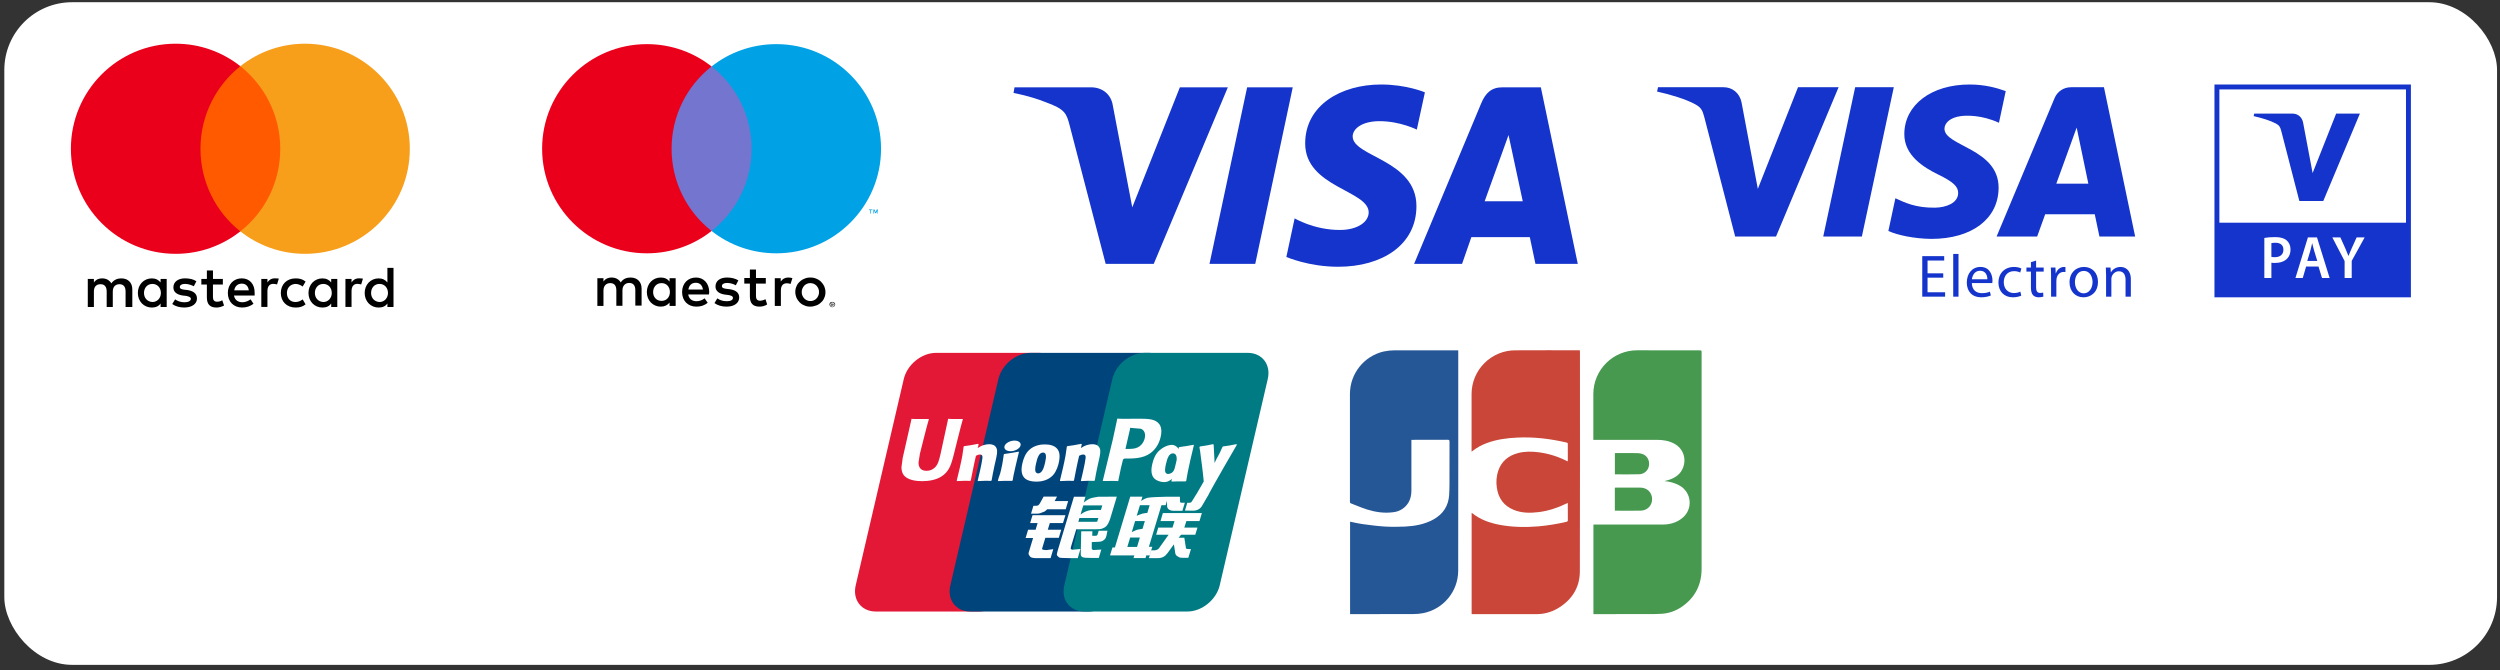
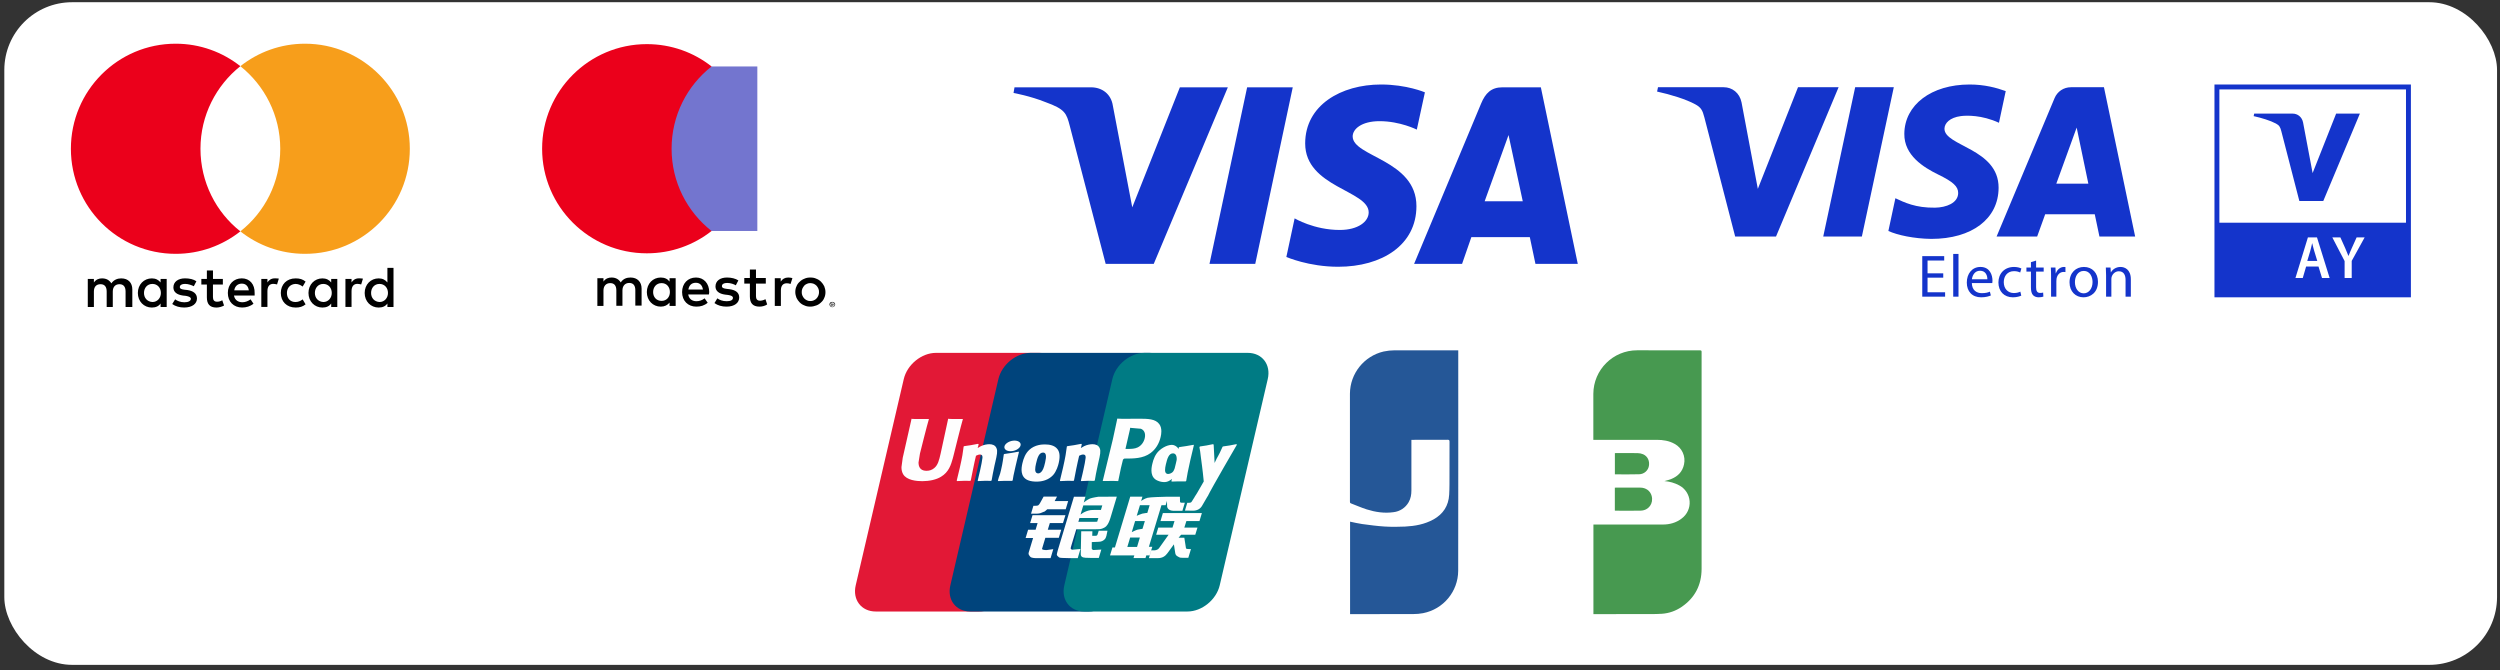
<svg xmlns="http://www.w3.org/2000/svg" width="332" height="89" viewBox="0 0 332 89" fill="none">
  <rect x="0" y="0" width="332" height="89" fill="#333333" stroke="none" />
  <rect x="0.573" y="0.295" width="331.034" height="87.998" rx="9" fill="white" />
  <path d="M17.572 40.767V38.441C17.572 37.552 17.032 36.969 16.104 36.969C15.64 36.969 15.135 37.123 14.789 37.629C14.518 37.204 14.131 36.969 13.55 36.969C13.162 36.969 12.775 37.087 12.469 37.511V37.046H11.658V40.767H12.469V38.712C12.469 38.053 12.816 37.742 13.356 37.742C13.897 37.742 14.167 38.089 14.167 38.712V40.767H14.978V38.712C14.978 38.053 15.365 37.742 15.865 37.742C16.406 37.742 16.676 38.089 16.676 38.712V40.767H17.572ZM29.599 37.046H28.284V35.922H27.473V37.046H26.739V37.782H27.473V39.489C27.473 40.342 27.82 40.843 28.748 40.843C29.095 40.843 29.482 40.726 29.753 40.573L29.518 39.873C29.284 40.026 29.014 40.067 28.82 40.067C28.433 40.067 28.28 39.832 28.28 39.448V37.782H29.595V37.046H29.599ZM36.483 36.965C36.019 36.965 35.708 37.2 35.514 37.507V37.042H34.703V40.762H35.514V38.667C35.514 38.048 35.784 37.696 36.289 37.696C36.442 37.696 36.636 37.737 36.793 37.773L37.028 36.996C36.865 36.965 36.636 36.965 36.483 36.965ZM26.081 37.353C25.694 37.082 25.154 36.965 24.572 36.965C23.645 36.965 23.027 37.43 23.027 38.166C23.027 38.785 23.491 39.137 24.302 39.25L24.689 39.29C25.113 39.367 25.347 39.484 25.347 39.678C25.347 39.95 25.036 40.144 24.496 40.144C23.955 40.144 23.527 39.95 23.257 39.755L22.87 40.374C23.293 40.685 23.874 40.839 24.455 40.839C25.536 40.839 26.158 40.333 26.158 39.638C26.158 38.979 25.654 38.631 24.883 38.514L24.496 38.473C24.149 38.432 23.879 38.355 23.879 38.125C23.879 37.854 24.149 37.701 24.577 37.701C25.041 37.701 25.505 37.895 25.739 38.012L26.081 37.353ZM47.654 36.965C47.19 36.965 46.879 37.2 46.685 37.507V37.042H45.874V40.762H46.685V38.667C46.685 38.048 46.956 37.696 47.46 37.696C47.613 37.696 47.807 37.737 47.965 37.773L48.199 37.005C48.041 36.965 47.812 36.965 47.654 36.965ZM37.293 38.906C37.293 40.031 38.068 40.843 39.266 40.843C39.807 40.843 40.194 40.726 40.582 40.419L40.194 39.76C39.883 39.995 39.577 40.108 39.226 40.108C38.568 40.108 38.104 39.642 38.104 38.906C38.104 38.206 38.568 37.742 39.226 37.705C39.573 37.705 39.883 37.823 40.194 38.053L40.582 37.394C40.194 37.082 39.807 36.969 39.266 36.969C38.068 36.965 37.293 37.782 37.293 38.906ZM44.793 37.046H43.983V37.511C43.712 37.163 43.325 36.969 42.82 36.969C41.775 36.969 40.965 37.782 40.965 38.906C40.965 40.031 41.775 40.843 42.82 40.843C43.361 40.843 43.748 40.649 43.983 40.302V40.767H44.793V37.046ZM41.816 38.906C41.816 38.247 42.239 37.705 42.938 37.705C43.595 37.705 44.059 38.211 44.059 38.906C44.059 39.566 43.595 40.108 42.938 40.108C42.244 40.067 41.816 39.561 41.816 38.906ZM32.113 36.965C31.032 36.965 30.257 37.742 30.257 38.902C30.257 40.067 31.032 40.839 32.154 40.839C32.694 40.839 33.235 40.685 33.663 40.333L33.275 39.751C32.964 39.986 32.577 40.139 32.194 40.139C31.69 40.139 31.19 39.904 31.073 39.25H33.816C33.816 39.132 33.816 39.055 33.816 38.938C33.852 37.742 33.154 36.965 32.113 36.965ZM32.113 37.665C32.618 37.665 32.964 37.976 33.041 38.554H31.109C31.185 38.053 31.532 37.665 32.113 37.665ZM52.258 35.574H51.447V37.511C51.176 37.163 50.789 36.969 50.285 36.969C49.239 36.969 48.429 37.782 48.429 38.906C48.429 40.031 49.239 40.843 50.285 40.843C50.825 40.843 51.212 40.649 51.447 40.302V40.767H52.258V35.574ZM49.28 38.906C49.28 38.247 49.703 37.705 50.402 37.705C51.059 37.705 51.523 38.211 51.523 38.906C51.523 39.566 51.059 40.108 50.402 40.108C49.703 40.067 49.28 39.561 49.28 38.906ZM22.136 37.046H21.325V37.511C21.054 37.163 20.667 36.969 20.163 36.969C19.117 36.969 18.307 37.782 18.307 38.906C18.307 40.031 19.117 40.843 20.163 40.843C20.703 40.843 21.09 40.649 21.325 40.302V40.767H22.136V37.046ZM19.122 38.906C19.122 38.247 19.545 37.705 20.244 37.705C20.901 37.705 21.365 38.211 21.365 38.906C21.365 39.566 20.901 40.108 20.244 40.108C19.545 40.067 19.122 39.561 19.122 38.906Z" fill="black" />
-   <path d="M37.992 8.789H25.811V30.725H37.992V8.789Z" fill="#FF5A00" />
  <path d="M26.622 19.757C26.622 15.3 28.712 11.345 31.919 8.789C29.559 6.929 26.581 5.804 23.334 5.804C15.64 5.804 9.415 12.045 9.415 19.757C9.415 27.469 15.64 33.709 23.334 33.709C26.581 33.709 29.559 32.585 31.919 30.725C28.708 28.205 26.622 24.213 26.622 19.757Z" fill="#EB001B" />
  <path d="M54.424 19.757C54.424 27.469 48.199 33.709 40.505 33.709C37.257 33.709 34.28 32.585 31.919 30.725C35.167 28.164 37.217 24.213 37.217 19.757C37.217 15.3 35.127 11.345 31.919 8.789C34.275 6.929 37.253 5.804 40.501 5.804C48.199 5.804 54.424 12.085 54.424 19.757Z" fill="#F79E1B" />
-   <path d="M116.575 28.359V27.819H116.44L116.283 28.179L116.125 27.819H115.99V28.359H116.08V27.954L116.238 28.314H116.35L116.508 27.954V28.359H116.575ZM115.675 28.359V27.909H115.855V27.819H115.405V27.909H115.585V28.359H115.675Z" fill="#00A2E5" />
  <path d="M100.574 30.674H88.399V8.826H100.574V30.674Z" fill="#7375CF" />
  <path d="M89.187 19.75C89.187 15.322 91.257 11.366 94.498 8.826C92.135 6.961 89.142 5.86 85.901 5.86C78.227 5.86 71.993 12.086 71.993 19.75C71.993 27.415 78.227 33.641 85.901 33.641C89.142 33.641 92.135 32.539 94.498 30.674C91.257 28.134 89.187 24.178 89.187 19.75Z" fill="#EB001B" />
-   <path d="M117.003 19.75C117.003 27.415 110.769 33.641 103.095 33.641C99.854 33.641 96.861 32.539 94.498 30.674C97.739 28.134 99.809 24.178 99.809 19.75C99.809 15.322 97.739 11.366 94.498 8.826C96.861 6.961 99.854 5.86 103.095 5.86C110.769 5.86 117.003 12.086 117.003 19.75Z" fill="#00A2E5" />
  <path d="M104.67 36.855C104.828 36.855 105.075 36.877 105.233 36.945L104.985 37.709C104.805 37.642 104.648 37.619 104.49 37.619C103.972 37.619 103.702 37.956 103.702 38.563V40.631H102.892V36.945H103.68V37.394C103.905 37.057 104.22 36.855 104.67 36.855ZM101.699 37.664H100.394V39.327C100.394 39.687 100.529 39.934 100.934 39.934C101.137 39.934 101.407 39.867 101.654 39.732L101.879 40.429C101.632 40.608 101.227 40.721 100.867 40.721C99.921 40.721 99.584 40.204 99.584 39.35V37.664H98.841V36.922H99.584V35.798H100.394V36.922H101.699V37.664ZM91.415 38.451C91.505 37.911 91.82 37.552 92.405 37.552C92.922 37.552 93.26 37.866 93.35 38.451H91.415ZM94.183 38.788C94.183 37.642 93.463 36.855 92.427 36.855C91.347 36.855 90.582 37.642 90.582 38.788C90.582 39.957 91.37 40.721 92.472 40.721C93.035 40.721 93.53 40.586 93.98 40.204L93.575 39.62C93.26 39.867 92.877 40.002 92.495 40.002C91.977 40.002 91.505 39.754 91.392 39.103H94.138C94.16 38.99 94.183 38.9 94.183 38.788ZM97.716 37.889C97.491 37.754 97.041 37.574 96.568 37.574C96.118 37.574 95.871 37.731 95.871 38.001C95.871 38.248 96.141 38.316 96.501 38.361L96.883 38.406C97.694 38.518 98.166 38.855 98.166 39.507C98.166 40.204 97.558 40.721 96.478 40.721C95.871 40.721 95.308 40.563 94.88 40.249L95.263 39.62C95.533 39.822 95.938 40.002 96.501 40.002C97.041 40.002 97.334 39.844 97.334 39.552C97.334 39.35 97.131 39.237 96.681 39.17L96.298 39.125C95.466 39.013 95.016 38.631 95.016 38.046C95.016 37.304 95.623 36.855 96.546 36.855C97.131 36.855 97.671 36.99 98.054 37.237L97.716 37.889ZM107.618 37.597C107.461 37.597 107.303 37.619 107.168 37.687C107.033 37.754 106.898 37.821 106.808 37.934C106.718 38.046 106.628 38.158 106.56 38.316C106.493 38.451 106.47 38.631 106.47 38.788C106.47 38.968 106.493 39.125 106.56 39.26C106.628 39.395 106.695 39.53 106.808 39.642C106.921 39.754 107.033 39.822 107.168 39.889C107.303 39.957 107.461 39.979 107.618 39.979C107.776 39.979 107.933 39.957 108.068 39.889C108.203 39.822 108.338 39.754 108.428 39.642C108.541 39.53 108.608 39.417 108.676 39.26C108.743 39.125 108.766 38.945 108.766 38.788C108.766 38.608 108.743 38.451 108.676 38.316C108.608 38.181 108.541 38.046 108.428 37.934C108.316 37.821 108.203 37.754 108.068 37.687C107.933 37.642 107.776 37.597 107.618 37.597ZM107.618 36.855C107.911 36.855 108.181 36.9 108.406 37.012C108.653 37.102 108.856 37.237 109.036 37.417C109.216 37.597 109.351 37.799 109.464 38.024C109.554 38.271 109.621 38.518 109.621 38.788C109.621 39.058 109.576 39.327 109.464 39.552C109.374 39.799 109.216 40.002 109.036 40.159C108.856 40.339 108.653 40.474 108.406 40.563C108.158 40.654 107.888 40.721 107.618 40.721C107.326 40.721 107.056 40.676 106.831 40.563C106.583 40.474 106.38 40.339 106.2 40.159C106.02 39.979 105.885 39.777 105.773 39.552C105.683 39.305 105.615 39.058 105.615 38.788C105.615 38.518 105.66 38.248 105.773 38.024C105.863 37.776 106.02 37.574 106.2 37.417C106.38 37.237 106.583 37.102 106.831 37.012C107.056 36.9 107.326 36.855 107.618 36.855ZM86.734 38.788C86.734 38.136 87.161 37.597 87.859 37.597C88.534 37.597 88.962 38.114 88.962 38.788C88.962 39.462 88.512 39.957 87.859 39.957C87.161 39.957 86.734 39.44 86.734 38.788ZM89.727 36.945H88.917V37.394C88.669 37.057 88.287 36.855 87.746 36.855C86.711 36.855 85.901 37.664 85.901 38.788C85.901 39.912 86.711 40.721 87.746 40.721C88.264 40.721 88.647 40.519 88.917 40.181V40.631H89.727V36.945ZM85.203 40.631V38.316C85.203 37.439 84.641 36.855 83.741 36.855C83.268 36.855 82.773 36.99 82.435 37.507C82.188 37.102 81.783 36.855 81.22 36.855C80.837 36.855 80.432 36.967 80.14 37.394V36.945H79.33V40.631H80.14V38.586C80.14 37.956 80.5 37.597 81.04 37.597C81.58 37.597 81.85 37.934 81.85 38.563V40.608H82.66V38.563C82.66 37.934 83.043 37.574 83.561 37.574C84.101 37.574 84.371 37.911 84.371 38.541V40.586H85.203V40.631Z" fill="black" />
  <path d="M110.476 40.429H110.566C110.589 40.429 110.611 40.429 110.611 40.406C110.634 40.406 110.634 40.384 110.634 40.361C110.634 40.339 110.634 40.339 110.611 40.339C110.611 40.339 110.589 40.316 110.566 40.316H110.476V40.429ZM110.566 40.294C110.611 40.294 110.634 40.294 110.656 40.316C110.679 40.339 110.701 40.361 110.701 40.406C110.701 40.429 110.701 40.451 110.679 40.474C110.656 40.496 110.634 40.496 110.589 40.496L110.701 40.631H110.611L110.499 40.496H110.476V40.631H110.409V40.294H110.566ZM110.544 40.743C110.589 40.743 110.611 40.743 110.656 40.721C110.701 40.698 110.724 40.676 110.746 40.654C110.769 40.631 110.791 40.608 110.814 40.563C110.836 40.519 110.836 40.496 110.836 40.451C110.836 40.406 110.836 40.384 110.814 40.339C110.791 40.294 110.769 40.271 110.746 40.249C110.724 40.226 110.701 40.204 110.656 40.181C110.634 40.159 110.589 40.159 110.544 40.159C110.499 40.159 110.476 40.159 110.431 40.181C110.386 40.204 110.364 40.226 110.341 40.249C110.319 40.271 110.296 40.316 110.274 40.339C110.251 40.384 110.251 40.406 110.251 40.451C110.251 40.496 110.251 40.519 110.274 40.563C110.296 40.608 110.319 40.631 110.341 40.654C110.364 40.676 110.409 40.698 110.431 40.721C110.476 40.743 110.499 40.743 110.544 40.743ZM110.544 40.092C110.589 40.092 110.634 40.092 110.679 40.114C110.724 40.136 110.769 40.159 110.791 40.181C110.814 40.204 110.859 40.249 110.881 40.294C110.904 40.339 110.904 40.384 110.904 40.429C110.904 40.474 110.904 40.519 110.881 40.563C110.859 40.608 110.836 40.654 110.791 40.676C110.746 40.698 110.724 40.743 110.679 40.766C110.634 40.788 110.589 40.788 110.544 40.788C110.499 40.788 110.431 40.788 110.386 40.766C110.341 40.743 110.296 40.721 110.274 40.676C110.251 40.654 110.206 40.608 110.184 40.563C110.161 40.519 110.161 40.474 110.161 40.429C110.161 40.384 110.161 40.339 110.184 40.294C110.206 40.249 110.229 40.204 110.274 40.181C110.296 40.159 110.341 40.114 110.386 40.114C110.431 40.092 110.499 40.092 110.544 40.092Z" fill="black" />
  <path d="M183.403 11.222C178.083 11.222 173.328 13.972 173.328 19.05C173.328 24.875 181.761 25.277 181.761 28.204C181.761 29.436 180.344 30.539 177.925 30.539C174.492 30.539 171.926 28.998 171.926 28.998L170.828 34.124C170.828 34.124 173.784 35.426 177.708 35.426C183.525 35.426 188.102 32.542 188.102 27.376C188.102 21.22 179.635 20.83 179.635 18.114C179.635 17.149 180.797 16.091 183.21 16.091C185.932 16.091 188.152 17.212 188.152 17.212L189.227 12.262C189.227 12.262 186.81 11.222 183.402 11.222H183.403ZM134.726 11.596L134.597 12.343C134.597 12.343 136.835 12.751 138.851 13.566C141.447 14.5 141.632 15.044 142.069 16.733L146.833 35.04H153.219L163.057 11.596H156.686L150.364 27.536L147.785 14.024C147.548 12.477 146.35 11.595 144.883 11.595H134.727L134.726 11.596ZM165.619 11.596L160.621 35.04H166.697L171.677 11.596H165.619ZM199.504 11.596C198.039 11.596 197.263 12.378 196.694 13.744L187.793 35.04H194.164L195.396 31.49H203.158L203.907 35.04H209.529L204.625 11.596H199.504ZM200.333 17.93L202.222 26.727H197.163L200.334 17.93H200.333Z" fill="#1434CB" />
  <path d="M244.166 11.584L235.854 31.414H230.431L226.34 15.588C226.093 14.616 225.877 14.258 225.122 13.847C223.889 13.176 221.852 12.55 220.061 12.16L220.182 11.584H228.912C230.024 11.584 231.024 12.324 231.278 13.605L233.44 25.081L238.776 11.584H244.166ZM251.497 11.584L247.255 31.414H242.125L246.367 11.584H251.497ZM265.414 24.939C265.435 19.707 258.178 19.417 258.226 17.078C258.243 16.368 258.92 15.611 260.402 15.418C261.136 15.323 263.165 15.247 265.462 16.305L266.36 12.098C265.126 11.652 263.538 11.222 261.562 11.222C256.49 11.222 252.923 13.916 252.894 17.776C252.861 20.632 255.443 22.223 257.384 23.174C259.384 24.145 260.054 24.77 260.045 25.638C260.031 26.968 258.448 27.557 256.976 27.579C254.396 27.62 252.9 26.882 251.707 26.326L250.776 30.673C251.977 31.223 254.189 31.701 256.48 31.725C261.871 31.725 265.398 29.062 265.414 24.939ZM278.806 31.414H283.549L279.405 11.584H275.029C274.042 11.584 273.212 12.157 272.844 13.038L265.146 31.414H270.533L271.602 28.452H278.184L278.806 31.414ZM273.079 24.388L275.781 16.942L277.332 24.388H273.079ZM258.063 36.872H255.978V38.812H258.31V39.395H255.276V34.013H258.19V34.596H255.978V36.297H258.063V36.872ZM259.387 33.726H260.089V39.395H259.387V33.726ZM261.862 37.59C261.877 38.541 262.477 38.932 263.187 38.932C263.69 38.932 264.002 38.844 264.257 38.733L264.385 39.236C264.137 39.347 263.706 39.483 263.091 39.483C261.902 39.483 261.191 38.693 261.191 37.527C261.191 36.361 261.877 35.45 263.004 35.45C264.273 35.45 264.601 36.553 264.601 37.263C264.601 37.407 264.593 37.511 264.576 37.59H261.862ZM263.922 37.087C263.93 36.648 263.738 35.954 262.948 35.954C262.229 35.954 261.925 36.6 261.869 37.087H263.922ZM268.424 39.26C268.24 39.347 267.833 39.483 267.314 39.483C266.148 39.483 265.39 38.693 265.39 37.511C265.39 36.321 266.204 35.451 267.466 35.451C267.881 35.451 268.248 35.554 268.44 35.658L268.28 36.193C268.112 36.105 267.849 36.009 267.466 36.009C266.579 36.009 266.1 36.672 266.1 37.471C266.1 38.365 266.675 38.916 267.442 38.916C267.841 38.916 268.105 38.821 268.304 38.733L268.424 39.26ZM270.395 34.604V35.53H271.401V36.065H270.395V38.15C270.395 38.629 270.531 38.9 270.922 38.9C271.113 38.9 271.226 38.884 271.329 38.852L271.361 39.388C271.226 39.435 271.01 39.483 270.738 39.483C270.411 39.483 270.147 39.371 269.98 39.188C269.788 38.972 269.708 38.629 269.708 38.174V36.065H269.109V35.53H269.708V34.812L270.395 34.604ZM272.382 36.736C272.382 36.281 272.374 35.89 272.35 35.53H272.965L272.997 36.297H273.021C273.197 35.778 273.628 35.45 274.099 35.45C274.171 35.45 274.227 35.459 274.291 35.466V36.129C274.219 36.113 274.147 36.113 274.051 36.113C273.556 36.113 273.204 36.48 273.109 37.008C273.093 37.103 273.085 37.223 273.085 37.335V39.395H272.382V36.736ZM278.61 37.431C278.61 38.86 277.611 39.483 276.685 39.483C275.647 39.483 274.833 38.716 274.833 37.495C274.833 36.209 275.687 35.451 276.749 35.451C277.859 35.451 278.61 36.257 278.61 37.431ZM275.551 37.471C275.551 38.317 276.03 38.956 276.717 38.956C277.388 38.956 277.891 38.325 277.891 37.455C277.891 36.8 277.564 35.977 276.733 35.977C275.911 35.977 275.551 36.744 275.551 37.471ZM279.687 36.576C279.687 36.169 279.678 35.85 279.655 35.53H280.277L280.317 36.169H280.333C280.525 35.81 280.972 35.451 281.611 35.451C282.146 35.451 282.976 35.77 282.976 37.095V39.395H282.274V37.167C282.274 36.545 282.042 36.025 281.379 36.025C280.924 36.025 280.565 36.353 280.437 36.744C280.405 36.832 280.389 36.952 280.389 37.072V39.395H279.687V36.576Z" fill="#1434CB" />
  <path d="M320.168 11.222H294.081V39.483H320.168V11.222Z" fill="#1434CB" />
  <path d="M319.515 29.575H294.734V11.875H319.515V29.575Z" fill="white" />
  <path d="M313.393 15.088L308.531 26.694H305.354L302.961 17.43C302.816 16.86 302.689 16.651 302.249 16.409C301.524 16.02 300.332 15.651 299.285 15.422L299.355 15.088H304.464C305.115 15.088 305.701 15.521 305.849 16.268L307.115 22.984L310.239 15.088H313.393Z" fill="#1434CB" />
-   <path d="M301.64 34.111C301.756 34.143 301.909 34.153 302.101 34.153C302.807 34.153 303.238 33.79 303.238 33.158C303.238 32.558 302.839 32.238 302.184 32.238C301.926 32.238 301.74 32.262 301.64 32.287V34.111ZM300.704 31.598C301.042 31.534 301.511 31.486 302.148 31.486C302.839 31.486 303.344 31.638 303.674 31.927C303.982 32.19 304.181 32.614 304.181 33.12C304.181 33.631 304.027 34.054 303.735 34.344C303.359 34.735 302.769 34.919 302.101 34.919C301.926 34.919 301.763 34.91 301.64 34.887V36.921H300.704V31.598Z" fill="white" />
  <path d="M307.733 34.648L307.327 33.319C307.227 32.991 307.143 32.623 307.065 32.31H307.05C306.974 32.623 306.897 33.001 306.805 33.319L306.407 34.648H307.733ZM306.253 35.392L305.807 36.921H304.834L306.49 31.526H307.696L309.377 36.921H308.364L307.895 35.392H306.253Z" fill="white" />
  <path d="M311.364 36.921V34.671L309.73 31.526H310.802L311.425 32.91C311.601 33.312 311.73 33.614 311.871 33.984H311.884C312.015 33.638 312.163 33.302 312.337 32.91L312.96 31.526H314.026L312.307 34.648V36.921H311.364Z" fill="white" />
  <path d="M124.298 46.861H138.003C139.916 46.861 141.106 48.42 140.659 50.34L134.279 77.734C133.828 79.647 131.913 81.208 129.998 81.208H116.295C114.384 81.208 113.192 79.647 113.638 77.734L120.021 50.34C120.468 48.42 122.382 46.861 124.298 46.861Z" fill="#E21836" />
  <path d="M136.862 46.861H152.623C154.535 46.861 153.673 48.42 153.223 50.34L146.843 77.734C146.396 79.647 146.535 81.208 144.618 81.208H128.858C126.941 81.208 125.755 79.647 126.205 77.734L132.585 50.34C133.038 48.42 134.948 46.861 136.862 46.861Z" fill="#00447C" />
  <path d="M151.997 46.861H165.702C167.618 46.861 168.808 48.42 168.358 50.34L161.978 77.734C161.528 79.647 159.611 81.208 157.696 81.208H143.997C142.081 81.208 140.892 79.647 141.341 77.734L147.721 50.34C148.168 48.42 150.081 46.861 151.997 46.861Z" fill="#007B84" />
  <path d="M127.877 55.64C126.467 55.655 126.051 55.64 125.918 55.609C125.867 55.852 124.916 60.239 124.914 60.242C124.709 61.13 124.56 61.763 124.054 62.171C123.766 62.409 123.431 62.523 123.042 62.523C122.417 62.523 122.053 62.213 121.992 61.624L121.98 61.422C121.98 61.422 122.171 60.233 122.171 60.227C122.171 60.227 123.169 56.229 123.347 55.7C123.357 55.67 123.36 55.655 123.362 55.64C121.419 55.657 121.075 55.64 121.051 55.609C121.038 55.652 120.99 55.9 120.99 55.9L119.971 60.406L119.883 60.788L119.714 62.038C119.714 62.409 119.787 62.712 119.932 62.967C120.396 63.779 121.72 63.9 122.47 63.9C123.435 63.9 124.341 63.695 124.953 63.321C126.015 62.693 126.293 61.712 126.541 60.84L126.656 60.393C126.656 60.393 127.684 56.241 127.858 55.7C127.865 55.67 127.868 55.655 127.877 55.64ZM131.375 58.99C131.127 58.99 130.674 59.05 130.268 59.249C130.12 59.325 129.98 59.413 129.833 59.5L129.966 59.02L129.893 58.939C129.03 59.114 128.837 59.137 128.04 59.249L127.973 59.294C127.881 60.061 127.799 60.638 127.456 62.146C127.325 62.702 127.189 63.263 127.053 63.818L127.09 63.888C127.907 63.845 128.155 63.845 128.865 63.857L128.922 63.795C129.012 63.333 129.024 63.224 129.224 62.289C129.317 61.845 129.513 60.87 129.61 60.523C129.787 60.441 129.962 60.36 130.129 60.36C130.527 60.36 130.479 60.707 130.463 60.846C130.446 61.078 130.301 61.836 130.153 62.487L130.053 62.907C129.984 63.218 129.908 63.519 129.839 63.827L129.869 63.888C130.674 63.845 130.92 63.845 131.607 63.857L131.688 63.795C131.812 63.073 131.849 62.88 132.069 61.829L132.18 61.347C132.396 60.402 132.504 59.923 132.341 59.533C132.169 59.096 131.755 58.99 131.375 58.99ZM135.283 59.979C134.855 60.061 134.582 60.116 134.311 60.151C134.042 60.194 133.78 60.234 133.367 60.291L133.334 60.321L133.304 60.344C133.261 60.653 133.231 60.919 133.173 61.232C133.125 61.555 133.051 61.923 132.929 62.452C132.835 62.856 132.787 62.997 132.734 63.139C132.681 63.282 132.624 63.42 132.518 63.818L132.543 63.855L132.564 63.888C132.95 63.87 133.203 63.857 133.463 63.855C133.723 63.845 133.992 63.855 134.408 63.857L134.444 63.827L134.483 63.794C134.543 63.436 134.552 63.339 134.589 63.164C134.626 62.977 134.688 62.717 134.842 62.022C134.915 61.696 134.996 61.371 135.072 61.039C135.15 60.707 135.233 60.381 135.311 60.055L135.299 60.016L135.283 59.979ZM135.292 58.645C134.904 58.416 134.221 58.489 133.762 58.806C133.304 59.117 133.252 59.557 133.639 59.79C134.021 60.013 134.707 59.947 135.162 59.627C135.619 59.309 135.676 58.873 135.292 58.645ZM137.644 63.96C138.431 63.96 139.237 63.743 139.844 63.1C140.311 62.578 140.525 61.802 140.599 61.482C140.841 60.423 140.653 59.928 140.417 59.627C140.058 59.167 139.424 59.02 138.766 59.02C138.371 59.02 137.429 59.059 136.693 59.738C136.164 60.227 135.92 60.891 135.773 61.528C135.624 62.176 135.453 63.344 136.527 63.779C136.858 63.921 137.336 63.96 137.644 63.96ZM137.583 61.576C137.764 60.774 137.978 60.1 138.525 60.1C138.953 60.1 138.984 60.602 138.793 61.407C138.759 61.585 138.603 62.25 138.392 62.533C138.244 62.741 138.069 62.868 137.876 62.868C137.819 62.868 137.477 62.868 137.472 62.361C137.469 62.11 137.52 61.854 137.583 61.576ZM142.566 63.857L142.627 63.795C142.714 63.333 142.729 63.224 142.922 62.289C143.018 61.845 143.218 60.87 143.312 60.523C143.49 60.441 143.662 60.36 143.834 60.36C144.229 60.36 144.181 60.707 144.166 60.845C144.151 61.078 144.006 61.836 143.855 62.487L143.761 62.907C143.689 63.218 143.611 63.519 143.542 63.827L143.572 63.889C144.38 63.845 144.616 63.845 145.307 63.857L145.391 63.795C145.512 63.073 145.545 62.88 145.772 61.83L145.88 61.346C146.097 60.402 146.206 59.923 146.046 59.533C145.869 59.096 145.452 58.99 145.078 58.99C144.83 58.99 144.374 59.05 143.97 59.25C143.825 59.325 143.68 59.413 143.538 59.5L143.662 59.02L143.595 58.939C142.733 59.114 142.536 59.137 141.74 59.25L141.679 59.294C141.582 60.061 141.504 60.638 141.16 62.147C141.03 62.702 140.894 63.264 140.759 63.818L140.795 63.889C141.613 63.845 141.857 63.845 142.566 63.857ZM148.5 63.888C148.551 63.641 148.853 62.171 148.855 62.171C148.855 62.171 149.112 61.093 149.128 61.054C149.128 61.054 149.209 60.942 149.29 60.898H149.409C150.531 60.898 151.798 60.898 152.791 60.167C153.467 59.666 153.929 58.926 154.135 58.027C154.188 57.806 154.228 57.544 154.228 57.282C154.228 56.938 154.158 56.597 153.959 56.331C153.452 55.622 152.444 55.609 151.28 55.604C151.276 55.604 150.706 55.609 150.706 55.609C149.216 55.627 148.618 55.622 148.372 55.592C148.352 55.7 148.313 55.894 148.313 55.894C148.313 55.894 147.779 58.368 147.779 58.372C147.779 58.372 146.501 63.632 146.441 63.879C147.742 63.864 148.276 63.864 148.5 63.888ZM149.489 59.494C149.489 59.494 150.057 57.025 150.054 57.034L150.073 56.907L150.081 56.811L150.308 56.834C150.308 56.834 151.478 56.935 151.505 56.938C151.967 57.116 152.158 57.577 152.025 58.178C151.904 58.728 151.547 59.19 151.089 59.413C150.712 59.602 150.25 59.618 149.774 59.618H149.466L149.489 59.494ZM153.023 61.622C152.873 62.261 152.701 63.429 153.769 63.845C154.11 63.99 154.415 64.033 154.726 64.018C155.054 64 155.357 63.836 155.638 63.599C155.613 63.696 155.588 63.794 155.562 63.891L155.611 63.954C156.379 63.921 156.618 63.921 157.451 63.928L157.526 63.87C157.648 63.155 157.762 62.461 158.078 61.093C158.232 60.438 158.386 59.79 158.544 59.137L158.519 59.066C157.659 59.225 157.43 59.259 156.602 59.376L156.54 59.427C156.531 59.494 156.523 59.557 156.515 59.621C156.386 59.414 156.2 59.236 155.912 59.126C155.544 58.981 154.68 59.167 153.938 59.843C153.416 60.326 153.165 60.988 153.023 61.622ZM154.829 61.661C155.013 60.873 155.225 60.206 155.772 60.206C156.119 60.206 156.301 60.526 156.264 61.071C156.235 61.207 156.203 61.35 156.165 61.512C156.11 61.747 156.051 61.979 155.993 62.211C155.934 62.37 155.866 62.52 155.791 62.62C155.65 62.82 155.314 62.944 155.121 62.944C155.067 62.944 154.728 62.944 154.717 62.445C154.714 62.197 154.765 61.942 154.829 61.661ZM164.259 59.059L164.193 58.983C163.342 59.156 163.188 59.183 162.406 59.289L162.349 59.346C162.346 59.355 162.344 59.37 162.34 59.383L162.337 59.37C161.755 60.712 161.772 60.423 161.299 61.48C161.296 61.431 161.296 61.401 161.293 61.35L161.175 59.059L161.1 58.983C160.209 59.156 160.188 59.183 159.365 59.289L159.301 59.346C159.292 59.373 159.292 59.404 159.286 59.436L159.292 59.448C159.395 59.974 159.37 59.856 159.473 60.686C159.521 61.093 159.585 61.503 159.633 61.905C159.715 62.578 159.76 62.91 159.859 63.937C159.303 64.854 159.172 65.201 158.637 66.006L158.64 66.014L158.264 66.61C158.22 66.673 158.181 66.716 158.127 66.734C158.066 66.764 157.988 66.77 157.88 66.77H157.671L157.361 67.802L158.425 67.82C159.05 67.817 159.443 67.525 159.655 67.132L160.324 65.985H160.313L160.384 65.904C160.834 64.935 164.259 59.059 164.259 59.059ZM153.023 72.616H152.572L154.243 67.087H154.798L154.974 66.517L154.991 67.151C154.97 67.542 155.278 67.889 156.087 67.832H157.023L157.345 66.767H156.993C156.79 66.767 156.696 66.716 156.708 66.606L156.691 65.962H154.958V65.965C154.398 65.977 152.725 66.019 152.386 66.109C151.977 66.215 151.545 66.526 151.545 66.526L151.714 65.955H150.094L149.756 67.087L148.062 72.7H147.733L147.411 73.757H150.639L150.531 74.109H152.122L152.227 73.757H152.673L153.023 72.616ZM151.699 68.21C151.439 68.282 150.956 68.5 150.956 68.5L151.386 67.087H152.673L152.363 68.116C152.363 68.116 151.965 68.14 151.699 68.21ZM151.723 70.229C151.723 70.229 151.319 70.28 151.053 70.34C150.79 70.419 150.299 70.67 150.299 70.67L150.742 69.199H152.037L151.723 70.229ZM151.002 72.629H149.71L150.085 71.388H151.372L151.002 72.629ZM154.113 69.199H155.975L155.707 70.066H153.82L153.537 71.013H155.188L153.938 72.773C153.85 72.903 153.772 72.948 153.685 72.985C153.597 73.029 153.482 73.081 153.349 73.081H152.891L152.577 74.119H153.775C154.397 74.119 154.765 73.836 155.037 73.464L155.894 72.291L156.078 73.482C156.117 73.705 156.277 73.836 156.386 73.886C156.506 73.947 156.63 74.05 156.805 74.065C156.992 74.073 157.128 74.079 157.218 74.079H157.807L158.16 72.918H157.928C157.795 72.918 157.565 72.896 157.526 72.854C157.487 72.803 157.487 72.725 157.466 72.606L157.279 71.412H156.515L156.85 71.013H158.733L159.023 70.066H157.279L157.551 69.199H159.289L159.611 68.131H154.43L154.113 69.199ZM138.386 72.87L138.821 71.424H140.607L140.933 70.349H139.146L139.418 69.459H141.166L141.489 68.418H137.118L136.801 69.459H137.794L137.529 70.349H136.533L136.203 71.442H137.196L136.617 73.355C136.539 73.609 136.654 73.705 136.726 73.823C136.801 73.937 136.876 74.013 137.046 74.056C137.221 74.095 137.341 74.119 137.504 74.119H139.518L139.876 72.927L138.984 73.05C138.812 73.05 138.334 73.029 138.386 72.87ZM138.591 65.949L138.139 66.767C138.042 66.946 137.954 67.056 137.876 67.108C137.807 67.151 137.67 67.169 137.471 67.169H137.235L136.92 68.215H137.704C138.081 68.215 138.371 68.077 138.509 68.008C138.658 67.928 138.697 67.974 138.812 67.863L139.077 67.633H141.526L141.851 66.544H140.058L140.371 65.949H138.591ZM142.207 72.891C142.165 72.831 142.195 72.725 142.259 72.504L142.929 70.289H145.31C145.657 70.284 145.908 70.28 146.071 70.268C146.246 70.25 146.436 70.187 146.644 70.075C146.858 69.957 146.967 69.833 147.06 69.691C147.163 69.549 147.329 69.239 147.471 68.759L148.312 65.955L145.841 65.97C145.841 65.97 145.08 66.082 144.745 66.206C144.407 66.344 143.924 66.73 143.924 66.73L144.147 65.962H142.621L140.483 73.05C140.408 73.325 140.357 73.525 140.345 73.645C140.341 73.774 140.508 73.902 140.616 73.999C140.744 74.095 140.933 74.079 141.115 74.095C141.305 74.109 141.577 74.119 141.951 74.119H143.124L143.484 72.903L142.434 73.002C142.322 73.002 142.241 72.942 142.207 72.891ZM143.361 68.792H145.862L145.703 69.291C145.68 69.302 145.627 69.266 145.372 69.296H143.207L143.361 68.792ZM143.862 67.121H146.384L146.203 67.721C146.203 67.721 145.014 67.709 144.823 67.744C143.986 67.889 143.496 68.337 143.496 68.337L143.862 67.121ZM145.759 70.96C145.738 71.034 145.705 71.079 145.66 71.114C145.609 71.146 145.527 71.158 145.404 71.158H145.048L145.069 70.551H143.586L143.526 73.518C143.524 73.733 143.544 73.856 143.701 73.956C143.858 74.08 144.34 74.095 144.99 74.095H145.919L146.255 72.985L145.446 73.029L145.177 73.045C145.14 73.029 145.105 73.015 145.066 72.975C145.032 72.942 144.974 72.963 144.984 72.748L144.99 71.988L145.838 71.953C146.296 71.953 146.492 71.804 146.659 71.662C146.818 71.526 146.871 71.369 146.931 71.158L147.073 70.484H145.907L145.759 70.96Z" fill="#FEFEFE" />
  <path fill-rule="evenodd" clip-rule="evenodd" d="M187.434 58.41V65.133C187.434 65.68 187.346 66.209 187.07 66.689C186.649 67.433 185.895 67.928 185.045 68.019C183.837 68.19 182.65 68.008 181.5 67.647C180.788 67.421 180.101 67.112 179.4 66.847C179.268 66.794 179.271 66.703 179.271 66.596V52.276C179.292 49.603 181.14 47.291 183.743 46.681C184.223 46.577 184.722 46.524 185.211 46.521C187.948 46.51 190.685 46.521 193.419 46.521H193.656V46.758C193.656 56.443 193.667 66.127 193.648 75.811C193.63 78.555 191.679 80.905 188.985 81.428C188.568 81.511 188.135 81.544 187.71 81.546C184.979 81.558 182.25 81.555 179.522 81.558H179.29V69.277C179.825 69.385 180.355 69.517 180.893 69.592C181.883 69.724 182.877 69.862 183.873 69.923C184.778 69.978 185.694 69.975 186.598 69.928C187.912 69.862 189.2 69.628 190.373 68.977C191.658 68.262 192.368 67.161 192.45 65.693C192.505 64.775 192.489 63.85 192.492 62.929C192.497 61.505 192.492 60.082 192.497 58.658C192.497 58.459 192.448 58.399 192.243 58.401C190.72 58.41 189.197 58.407 187.674 58.41H187.434Z" fill="#255797" />
-   <path fill-rule="evenodd" clip-rule="evenodd" d="M195.433 81.549V68.119C195.474 68.135 195.504 68.143 195.527 68.16C196.589 69.013 197.83 69.446 199.144 69.694C200.854 70.019 202.576 70.039 204.303 69.901C205.549 69.788 206.785 69.588 208.003 69.302C208.149 69.272 208.21 69.222 208.21 69.062C208.199 68.383 208.204 67.702 208.204 67.023V66.791C208.121 66.825 208.066 66.847 208.011 66.874C206.849 67.44 205.638 67.845 204.35 68.005C203.219 68.146 202.098 68.149 201.022 67.71C199.701 67.169 198.978 66.162 198.782 64.766C198.664 64.014 198.727 63.244 198.964 62.521C199.403 61.232 200.335 60.498 201.618 60.162C202.529 59.927 203.445 59.949 204.366 60.065C205.682 60.24 206.957 60.642 208.135 61.252C208.146 61.257 208.16 61.252 208.19 61.252C208.196 61.199 208.204 61.144 208.204 61.089C208.204 60.391 208.201 59.69 208.207 58.992C208.207 58.868 208.176 58.804 208.047 58.771C205.906 58.275 203.743 58.007 201.541 58.109C200.151 58.17 198.774 58.349 197.458 58.837C196.774 59.091 196.134 59.425 195.562 59.886L195.424 59.974V52.343C195.421 50.791 196.039 49.302 197.141 48.208C198.242 47.115 199.735 46.507 201.287 46.521C204.063 46.505 206.838 46.513 209.614 46.513C209.672 46.513 209.73 46.519 209.807 46.524C209.813 46.607 209.818 46.684 209.818 46.761C209.818 56.467 209.835 66.171 209.804 75.877C209.799 78.076 208.703 79.723 206.814 80.826C205.951 81.32 204.971 81.573 203.977 81.558H195.631L195.433 81.549Z" fill="#CA4638" />
  <path fill-rule="evenodd" clip-rule="evenodd" d="M211.606 81.555V69.658H211.862C214.848 69.658 217.836 69.669 220.821 69.658C221.729 69.658 222.584 69.429 223.318 68.864C224.045 68.334 224.448 67.467 224.382 66.569C224.317 65.672 223.792 64.872 222.995 64.455C222.389 64.13 221.722 63.938 221.036 63.892C221.364 63.792 221.676 63.724 221.966 63.602C222.84 63.241 223.439 62.625 223.638 61.671C223.877 60.593 223.375 59.487 222.407 58.956C221.668 58.537 220.859 58.41 220.029 58.41C217.311 58.404 214.594 58.41 211.879 58.41H211.595V52.312C211.605 49.104 214.213 46.511 217.422 46.519C220.203 46.519 222.984 46.527 225.765 46.524C225.986 46.524 225.972 46.634 225.972 46.783V75.559C225.961 77.706 225.081 79.403 223.301 80.608C222.526 81.133 221.657 81.439 220.719 81.508C220.2 81.54 219.68 81.553 219.16 81.549L211.606 81.555Z" fill="#479950" />
  <path d="M214.45 67.799V64.764C214.517 64.761 214.58 64.753 214.643 64.753C215.703 64.753 216.762 64.75 217.822 64.755C218.578 64.761 219.154 65.183 219.337 65.845C219.612 66.852 218.961 67.776 217.902 67.812C216.771 67.848 215.639 67.818 214.506 67.818C214.495 67.818 214.483 67.812 214.45 67.799ZM214.456 62.992V60.178C214.519 60.175 214.575 60.167 214.632 60.167C215.582 60.167 216.531 60.159 217.477 60.175C217.726 60.178 217.972 60.229 218.203 60.324C218.804 60.587 219.091 61.199 218.975 61.878C218.863 62.509 218.319 62.971 217.678 62.981C216.613 63.017 215.546 62.992 214.456 62.992Z" fill="#479950" />
</svg>